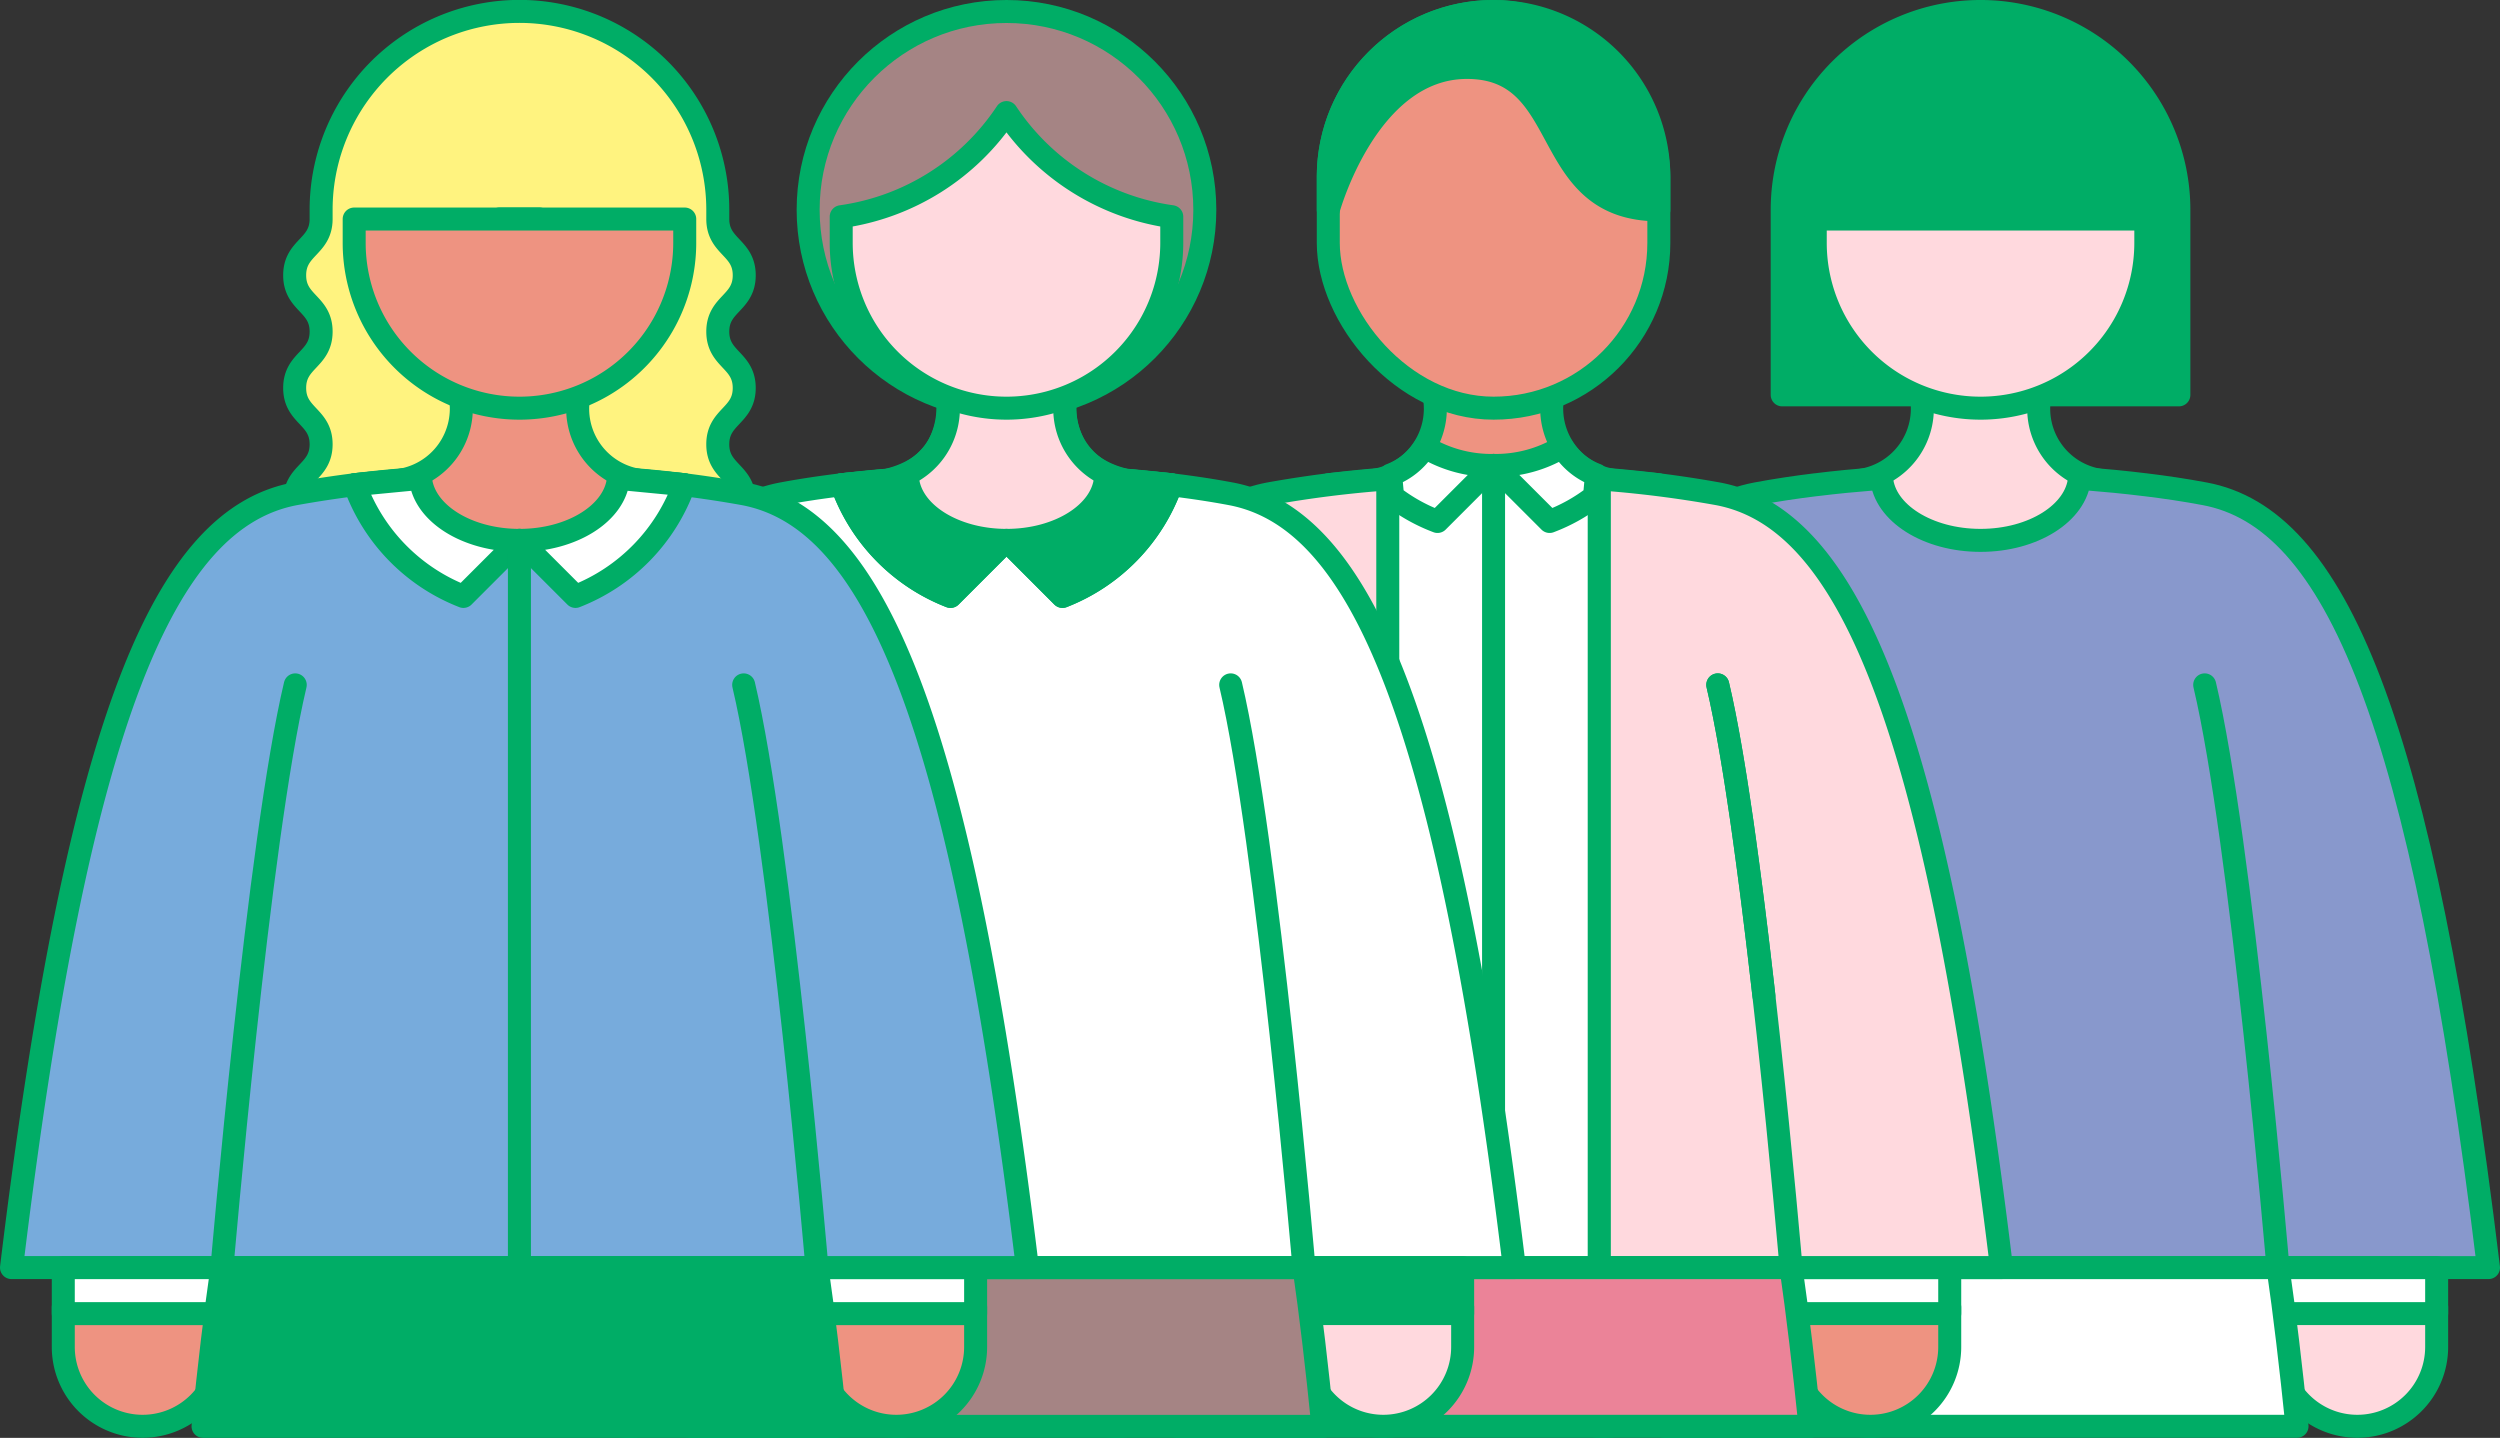
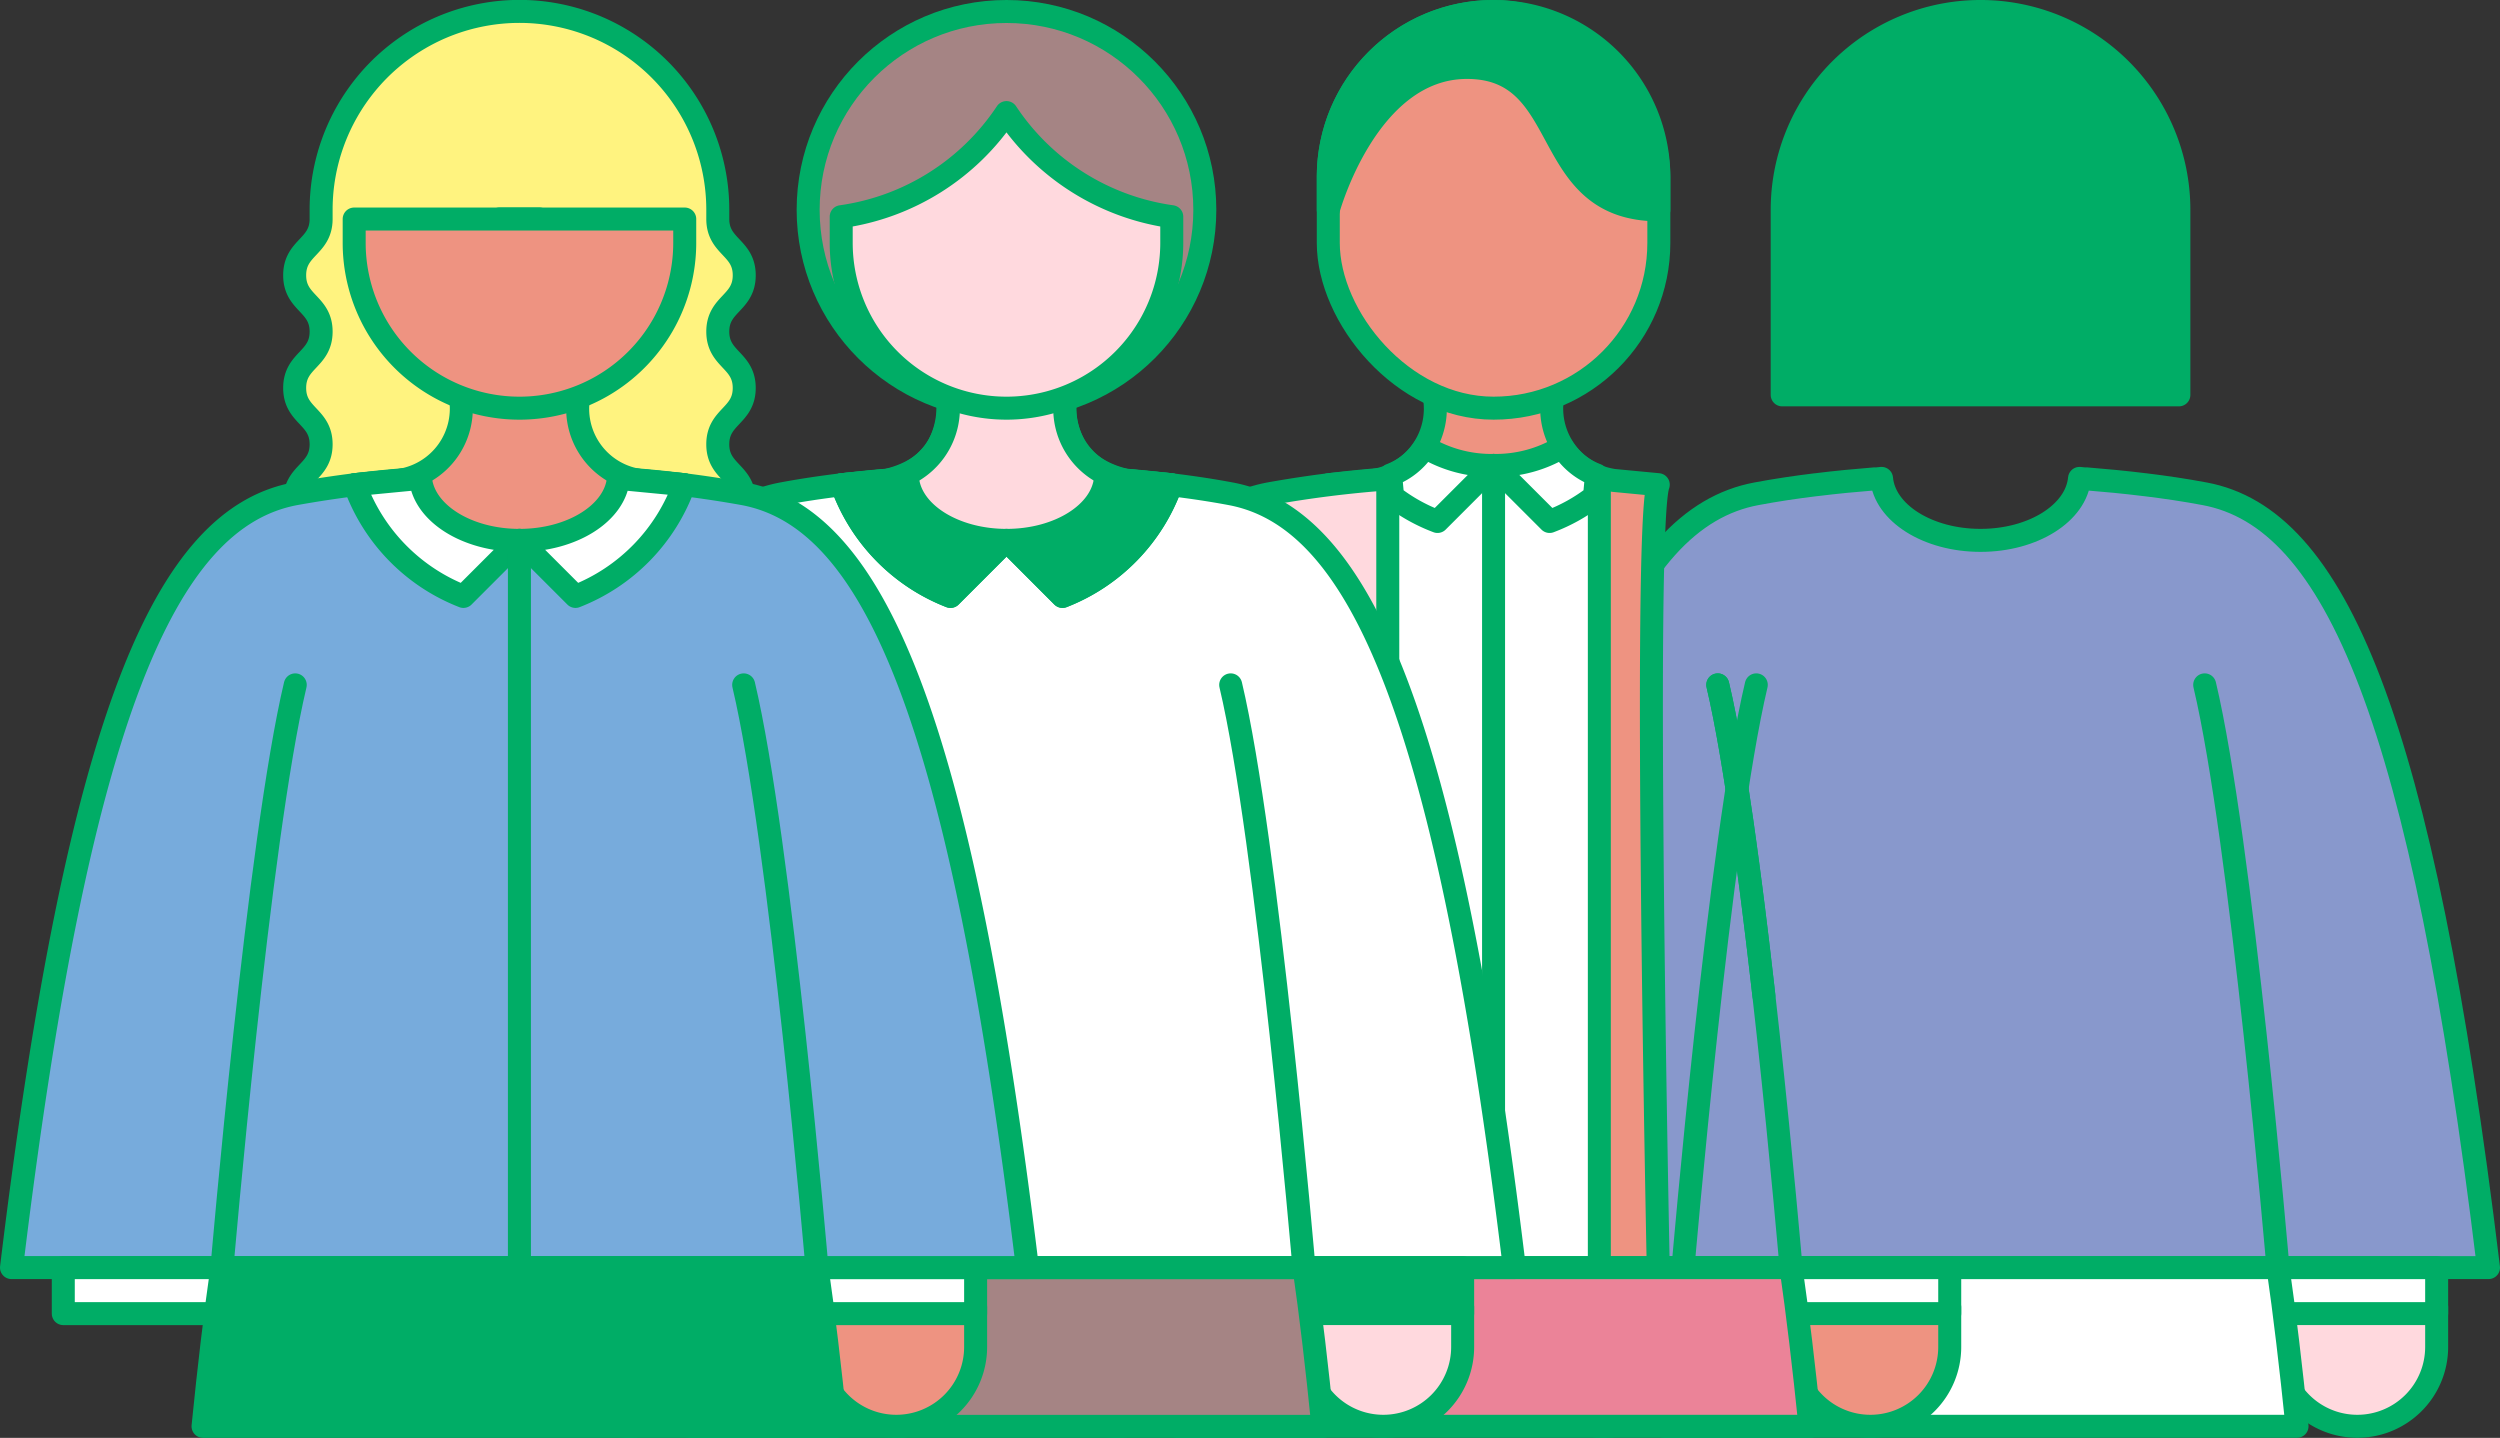
<svg xmlns="http://www.w3.org/2000/svg" width="217.435" height="125.055" viewBox="0 0 217.435 125.055">
  <rect x="0" y="0" width="217.435" height="125.055" fill="#333333" stroke="none" />
  <g id="グループ_9075" data-name="グループ 9075" transform="translate(-1082.841 -7575.194)">
    <g id="グループ_9063" data-name="グループ 9063">
      <path id="長方形_255" data-name="長方形 255" d="M6.9,0h0a6.9,6.9,0,0,1,6.9,6.9v3.45a0,0,0,0,1,0,0H0a0,0,0,0,1,0,0V6.9A6.9,6.9,0,0,1,6.9,0Z" transform="translate(1294.767 7699.244) rotate(180)" fill="#ffd9de" stroke="#00ad66" stroke-linecap="round" stroke-linejoin="round" stroke-width="2" />
      <g id="グループ_9060" data-name="グループ 9060">
-         <path id="パス_10787" data-name="パス 10787" d="M1266,7622.955c-.422-.423-20.946-.424-21.368,0v-5.975a6.312,6.312,0,0,0,5.29-7.44h10.35a6.3,6.3,0,0,0,5.278,7.44Z" fill="#ffd9de" stroke="#00ad66" stroke-linecap="round" stroke-linejoin="round" stroke-width="2" />
        <path id="パス_10788" data-name="パス 10788" d="M1299.276,7685.442h-88.36c5.82-48,13.37-65.18,24.68-67.3,1.7-.32,3.45-.58,5.17-.79h.03c1.76-.22,3.48-.38,5.1-.51v.02l.59-.06c.27,3.01,4.02,5.39,8.61,5.39s8.33-2.38,8.61-5.39l.59.06v-.02c1.61.13,3.34.29,5.1.51h.02c1.73.21,3.48.47,5.18.79C1285.9,7620.262,1293.446,7637.442,1299.276,7685.442Z" fill="#8898cc" stroke="#00ad66" stroke-linecap="round" stroke-linejoin="round" stroke-width="2" />
      </g>
      <rect id="長方形_256" data-name="長方形 256" width="13.8" height="4" transform="translate(1294.767 7689.443) rotate(-180)" fill="#fff" stroke="#00ad66" stroke-linecap="round" stroke-linejoin="round" stroke-width="2" />
      <rect id="長方形_257" data-name="長方形 257" width="13.8" height="3.45" transform="translate(1229.217 7688.894) rotate(-180)" fill="#fff" stroke="#00ad66" stroke-linecap="round" stroke-linejoin="round" stroke-width="2" />
      <path id="長方形_258" data-name="長方形 258" d="M6.9,0h0a6.9,6.9,0,0,1,6.9,6.9v3.45a0,0,0,0,1,0,0H0a0,0,0,0,1,0,0V6.9A6.9,6.9,0,0,1,6.9,0Z" transform="translate(1229.217 7699.244) rotate(180)" fill="#ffd9de" stroke="#00ad66" stroke-linecap="round" stroke-linejoin="round" stroke-width="2" />
      <path id="パス_10789" data-name="パス 10789" d="M1274.592,7634.759c3.188,13.417,6.375,50.685,6.375,50.685" fill="none" stroke="#00ad66" stroke-linecap="round" stroke-linejoin="round" stroke-width="2" />
      <path id="パス_10790" data-name="パス 10790" d="M1235.592,7634.759c-3.188,13.417-6.375,50.685-6.375,50.685" fill="none" stroke="#00ad66" stroke-linecap="round" stroke-linejoin="round" stroke-width="2" />
      <g id="グループ_9061" data-name="グループ 9061">
        <path id="パス_10791" data-name="パス 10791" d="M1282.622,7699.243h-55.05c.517-5.152,1.069-9.833,1.644-13.8h51.75C1281.541,7689.41,1282.093,7694.091,1282.622,7699.243Z" fill="#fff" stroke="#00ad66" stroke-linecap="round" stroke-linejoin="round" stroke-width="2" />
      </g>
      <g id="グループ_9062" data-name="グループ 9062">
        <path id="パス_10792" data-name="パス 10792" d="M1258.332,7576.5a17.25,17.25,0,0,0-20.486,16.943v.8h0v15.293h34.5v-15.293h0v-.8A17.253,17.253,0,0,0,1258.332,7576.5Z" fill="#00ad66" stroke="#00ad66" stroke-linecap="round" stroke-linejoin="round" stroke-width="2" />
      </g>
-       <path id="パス_10793" data-name="パス 10793" d="M1240.721,7596.319a14.375,14.375,0,0,0,14.375,14.375h0a14.375,14.375,0,0,0,14.375-14.375v-2.074h-28.75Z" fill="#ffd9de" stroke="#00ad66" stroke-linecap="round" stroke-linejoin="round" stroke-width="2" />
    </g>
    <g id="グループ_9069" data-name="グループ 9069">
      <path id="長方形_259" data-name="長方形 259" d="M6.9,0h0a6.9,6.9,0,0,1,6.9,6.9v3.45a0,0,0,0,1,0,0H0a0,0,0,0,1,0,0V6.9A6.9,6.9,0,0,1,6.9,0Z" transform="translate(1252.417 7699.244) rotate(180)" fill="#ee9381" stroke="#00ad66" stroke-linecap="round" stroke-linejoin="round" stroke-width="2" />
      <path id="パス_10794" data-name="パス 10794" d="M1227.066,7617.348c-1.34,3.554,0,68.1,0,68.1h-28.087l-.56-68.1,3.864-.368a6.3,6.3,0,0,0,5.279-7.441h10.35a6.316,6.316,0,0,0,5.29,7.441Z" fill="#ee9381" stroke="#00ad66" stroke-linecap="round" stroke-linejoin="round" stroke-width="2" />
      <path id="パス_10795" data-name="パス 10795" d="M1202.216,7618.924l10.526-3.25,9.2,1.173v68.6h-21.69Z" fill="#fff" stroke="#00ad66" stroke-linecap="round" stroke-linejoin="round" stroke-width="2" />
      <rect id="長方形_260" data-name="長方形 260" width="13.8" height="3.45" transform="translate(1173.067 7685.444)" fill="#fff" stroke="#00ad66" stroke-linecap="round" stroke-linejoin="round" stroke-width="2" />
      <path id="長方形_261" data-name="長方形 261" d="M0,0H13.8a0,0,0,0,1,0,0V3.45a6.9,6.9,0,0,1-6.9,6.9h0A6.9,6.9,0,0,1,0,3.45V0A0,0,0,0,1,0,0Z" transform="translate(1173.067 7688.894)" fill="#ee9381" stroke="#00ad66" stroke-linecap="round" stroke-linejoin="round" stroke-width="2" />
      <rect id="長方形_262" data-name="長方形 262" width="13.8" height="4" transform="translate(1252.417 7689.443) rotate(-180)" fill="#fff" stroke="#00ad66" stroke-linecap="round" stroke-linejoin="round" stroke-width="2" />
      <path id="パス_10796" data-name="パス 10796" d="M1207.868,7620.548l4.874-4.874h0a11.19,11.19,0,0,1-5.975-1.606,5.962,5.962,0,0,1-2.969,2.433q.07.9.168,1.87A14.937,14.937,0,0,0,1207.868,7620.548Z" fill="#fff" stroke="#00ad66" stroke-linecap="round" stroke-linejoin="round" stroke-width="2" />
      <path id="パス_10797" data-name="パス 10797" d="M1203.542,7616.846a98.318,98.318,0,0,0-10.3,1.294c-11.3,2.122-18.857,19.3-24.679,67.3h34.98Z" fill="#ffd9de" stroke="#00ad66" stroke-linecap="round" stroke-linejoin="round" stroke-width="2" />
-       <path id="パス_10798" data-name="パス 10798" d="M1221.942,7616.846a98.3,98.3,0,0,1,10.3,1.294c11.3,2.122,18.857,19.3,24.679,67.3h-34.979Z" fill="#ffd9de" stroke="#00ad66" stroke-linecap="round" stroke-linejoin="round" stroke-width="2" />
      <g id="グループ_9064" data-name="グループ 9064">
        <path id="パス_10799" data-name="パス 10799" d="M1193.241,7634.759c-3.187,13.417-6.374,50.685-6.374,50.685" fill="none" stroke="#00ad66" stroke-linecap="round" stroke-linejoin="round" stroke-width="2" />
        <path id="パス_10800" data-name="パス 10800" d="M1193.241,7634.759c-1.434,6.036-2.868,16.9-4.011,27.024" fill="none" stroke="#00ad66" stroke-linecap="round" stroke-linejoin="round" stroke-width="2" />
      </g>
      <g id="グループ_9065" data-name="グループ 9065">
        <path id="パス_10801" data-name="パス 10801" d="M1217.616,7620.548l-4.874-4.874h0a11.186,11.186,0,0,0,5.974-1.606,5.966,5.966,0,0,0,2.97,2.433c-.048.6-.1,1.221-.169,1.87A14.944,14.944,0,0,1,1217.616,7620.548Z" fill="#fff" stroke="#00ad66" stroke-linecap="round" stroke-linejoin="round" stroke-width="2" />
      </g>
      <g id="グループ_9066" data-name="グループ 9066">
        <path id="パス_10802" data-name="パス 10802" d="M1232.242,7634.759c3.187,13.417,6.375,50.685,6.375,50.685" fill="none" stroke="#00ad66" stroke-linecap="round" stroke-linejoin="round" stroke-width="2" />
        <path id="パス_10803" data-name="パス 10803" d="M1232.242,7634.759c1.434,6.036,2.868,16.9,4.012,27.024" fill="none" stroke="#00ad66" stroke-linecap="round" stroke-linejoin="round" stroke-width="2" />
      </g>
      <line id="線_73" data-name="線 73" y2="69.769" transform="translate(1212.742 7615.674)" fill="#fff" stroke="#00ad66" stroke-linecap="round" stroke-linejoin="round" stroke-width="2" />
      <g id="グループ_9067" data-name="グループ 9067">
        <path id="パス_10804" data-name="パス 10804" d="M1240.267,7699.243h-55.051c.518-5.152,1.07-9.833,1.645-13.8h51.75C1239.186,7689.41,1239.738,7694.091,1240.267,7699.243Z" fill="#eb8398" stroke="#00ad66" stroke-linecap="round" stroke-linejoin="round" stroke-width="2" />
      </g>
      <g id="グループ_9068" data-name="グループ 9068">
        <rect id="長方形_263" data-name="長方形 263" width="28.75" height="34.5" rx="14.375" transform="translate(1198.367 7576.194)" fill="#ee9381" stroke="#00ad66" stroke-linecap="round" stroke-linejoin="round" stroke-width="2" />
        <path id="パス_10805" data-name="パス 10805" d="M1210.431,7581.059c9.322,0,6.094,12.385,16.686,12.385v-2.875a14.374,14.374,0,0,0-14.375-14.375h0a14.375,14.375,0,0,0-14.375,14.375v2.875S1201.737,7581.059,1210.431,7581.059Z" fill="#00ad66" stroke="#00ad66" stroke-linecap="round" stroke-linejoin="round" stroke-width="2" />
      </g>
    </g>
    <g id="グループ_9071" data-name="グループ 9071">
      <path id="長方形_264" data-name="長方形 264" d="M6.9,0h0a6.9,6.9,0,0,1,6.9,6.9v3.45a0,0,0,0,1,0,0H0a0,0,0,0,1,0,0V6.9A6.9,6.9,0,0,1,6.9,0Z" transform="translate(1210.054 7699.244) rotate(180)" fill="#ffd9de" stroke="#00ad66" stroke-linecap="round" stroke-linejoin="round" stroke-width="2" />
      <path id="パス_10806" data-name="パス 10806" d="M1189.879,7618.14c-1.7-.32-3.453-.578-5.177-.788l0,0-.261-.025c-1.274-.152-2.516-.273-3.723-.376a8.893,8.893,0,0,1-1.4-.446h0a7.407,7.407,0,0,1-.987-.492l-.031-.019a6.148,6.148,0,0,1-.757-.541c-.024-.021-.051-.04-.075-.061a5.665,5.665,0,0,1-.551-.552c-.031-.036-.066-.07-.1-.106a5.192,5.192,0,0,1-.44-.616,7.044,7.044,0,0,1-.837-4.575H1165.2a7.028,7.028,0,0,1-.867,4.63,5.221,5.221,0,0,1-.4.555c-.034.042-.075.081-.111.122a5.588,5.588,0,0,1-.539.541c-.024.021-.052.042-.077.063a6.157,6.157,0,0,1-.759.542l-.024.015a7.344,7.344,0,0,1-.99.494h0a9,9,0,0,1-1.394.446c-1.215.1-2.465.225-3.749.379l-.236.022v0c-1.724.21-3.476.468-5.178.788-11.3,2.122-18.857,19.3-24.679,67.3h88.358C1208.736,7637.444,1201.182,7620.262,1189.879,7618.14Z" fill="#fff" stroke="#00ad66" stroke-linecap="round" stroke-linejoin="round" stroke-width="2" />
      <circle id="楕円形_1271" data-name="楕円形 1271" cx="17.25" cy="17.25" r="17.25" transform="translate(1153.129 7576.194)" fill="#a58484" stroke="#00ad66" stroke-linecap="round" stroke-linejoin="round" stroke-width="2" />
      <path id="パス_10807" data-name="パス 10807" d="M1184.7,7617.347a16.318,16.318,0,0,1-9.453,9.717l-4.262-4.272a.852.852,0,0,0-1.2,0l-4.273,4.272a16.318,16.318,0,0,1-9.453-9.717l3.864-.368a6.312,6.312,0,0,0,5.29-7.44h10.35a6.3,6.3,0,0,0,5.278,7.44Z" fill="#ffd9de" stroke="#00ad66" stroke-linecap="round" stroke-linejoin="round" stroke-width="2" />
      <rect id="長方形_265" data-name="長方形 265" width="13.8" height="3.45" transform="translate(1130.704 7685.444)" fill="#008a66" stroke="#00ad66" stroke-linecap="round" stroke-linejoin="round" stroke-width="2" />
      <path id="長方形_266" data-name="長方形 266" d="M0,0H13.8a0,0,0,0,1,0,0V3.45a6.9,6.9,0,0,1-6.9,6.9h0A6.9,6.9,0,0,1,0,3.45V0A0,0,0,0,1,0,0Z" transform="translate(1130.704 7688.894)" fill="#fff" stroke="#00ad66" stroke-linecap="round" stroke-linejoin="round" stroke-width="2" />
-       <path id="パス_10808" data-name="パス 10808" d="M1150.878,7634.759c-3.187,13.417-6.374,50.685-6.374,50.685" fill="none" stroke="#00ad66" stroke-linecap="round" stroke-linejoin="round" stroke-width="2" />
      <path id="パス_10809" data-name="パス 10809" d="M1161.77,7616.8l-5.718.55a16.341,16.341,0,0,0,9.453,9.717l4.874-4.874C1165.8,7622.194,1162.047,7619.81,1161.77,7616.8Z" fill="#00ad66" stroke="#00ad66" stroke-linecap="round" stroke-linejoin="round" stroke-width="2" />
      <path id="パス_10810" data-name="パス 10810" d="M1170.379,7584.986a20.7,20.7,0,0,1-14.375,9.055v2.278a14.375,14.375,0,0,0,14.375,14.375h0a14.375,14.375,0,0,0,14.375-14.375v-2.278A20.694,20.694,0,0,1,1170.379,7584.986Z" fill="#ffd9de" stroke="#00ad66" stroke-linecap="round" stroke-linejoin="round" stroke-width="2" />
      <rect id="長方形_267" data-name="長方形 267" width="13.8" height="4" transform="translate(1210.054 7689.443) rotate(-180)" fill="#00ad66" stroke="#00ad66" stroke-linecap="round" stroke-linejoin="round" stroke-width="2" />
      <path id="パス_10811" data-name="パス 10811" d="M1189.879,7634.759c3.187,13.417,6.375,50.685,6.375,50.685" fill="none" stroke="#00ad66" stroke-linecap="round" stroke-linejoin="round" stroke-width="2" />
      <path id="パス_10812" data-name="パス 10812" d="M1178.988,7616.8l5.717.55a16.339,16.339,0,0,1-9.452,9.717l-4.874-4.874C1174.962,7622.194,1178.711,7619.81,1178.988,7616.8Z" fill="#00ad66" stroke="#00ad66" stroke-linecap="round" stroke-linejoin="round" stroke-width="2" />
      <g id="グループ_9070" data-name="グループ 9070">
        <path id="パス_10813" data-name="パス 10813" d="M1197.9,7699.249H1142.85c.529-5.164,1.07-9.844,1.656-13.8h51.75C1196.831,7689.4,1197.383,7694.085,1197.9,7699.249Z" fill="#a58484" stroke="#00ad66" stroke-linecap="round" stroke-linejoin="round" stroke-width="2" />
      </g>
    </g>
    <g id="グループ_9074" data-name="グループ 9074">
      <g id="グループ_9072" data-name="グループ 9072">
-         <path id="長方形_268" data-name="長方形 268" d="M0,0H13.8a0,0,0,0,1,0,0V3.45a6.9,6.9,0,0,1-6.9,6.9h0A6.9,6.9,0,0,1,0,3.45V0A0,0,0,0,1,0,0Z" transform="translate(1088.345 7688.894)" fill="#ee9381" stroke="#00ad66" stroke-linecap="round" stroke-linejoin="round" stroke-width="2" />
        <path id="長方形_269" data-name="長方形 269" d="M0,0H13.8a0,0,0,0,1,0,0V3.45a6.9,6.9,0,0,1-6.9,6.9h0A6.9,6.9,0,0,1,0,3.45V0A0,0,0,0,1,0,0Z" transform="translate(1153.895 7688.894)" fill="#ee9381" stroke="#00ad66" stroke-linecap="round" stroke-linejoin="round" stroke-width="2" />
        <path id="パス_10814" data-name="パス 10814" d="M1145.27,7604.036c0-2.448,2.3-2.448,2.3-4.9s-2.3-2.447-2.3-4.9h0v-.8a17.253,17.253,0,0,0-14.013-16.943,17.206,17.206,0,0,0-6.473,0,17.254,17.254,0,0,0-14.014,16.943v.8h0c0,2.448-2.3,2.448-2.3,4.9s2.3,2.448,2.3,4.9-2.3,2.45-2.3,4.9,2.3,2.451,2.3,4.9-2.3,2.452-2.3,4.9h17.834v-24.5h3.43v24.5h17.835c0-2.452-2.3-2.452-2.3-4.9s2.3-2.452,2.3-4.9S1145.27,7606.486,1145.27,7604.036Z" fill="#fff37f" stroke="#00ad66" stroke-linecap="round" stroke-linejoin="round" stroke-width="2" />
        <path id="パス_10815" data-name="パス 10815" d="M1142.343,7617.347a16.313,16.313,0,0,1-9.453,9.717l-4.865-4.875-4.876,4.875a16.313,16.313,0,0,1-9.453-9.717l3.864-.368a6.312,6.312,0,0,0,5.29-7.44h10.35a6.3,6.3,0,0,0,5.279,7.44Z" fill="#ee9381" stroke="#00ad66" stroke-linecap="round" stroke-linejoin="round" stroke-width="2" />
        <path id="パス_10816" data-name="パス 10816" d="M1118.82,7616.847a98.026,98.026,0,0,0-10.3,1.293c-11.3,2.122-18.857,19.3-24.679,67.3h44.179v-62.1h-9.2Z" fill="#77abdc" stroke="#00ad66" stroke-linecap="round" stroke-linejoin="round" stroke-width="2" />
        <rect id="長方形_270" data-name="長方形 270" width="13.8" height="4" transform="translate(1088.345 7685.444)" fill="#fff" stroke="#00ad66" stroke-linecap="round" stroke-linejoin="round" stroke-width="2" />
        <rect id="長方形_271" data-name="長方形 271" width="13.8" height="4" transform="translate(1153.895 7685.444)" fill="#fff" stroke="#00ad66" stroke-linecap="round" stroke-linejoin="round" stroke-width="2" />
        <path id="パス_10817" data-name="パス 10817" d="M1108.52,7634.76c-3.187,13.416-6.375,50.684-6.375,50.684" fill="none" stroke="#00ad66" stroke-linecap="round" stroke-linejoin="round" stroke-width="2" />
        <path id="パス_10818" data-name="パス 10818" d="M1119.411,7616.8l-5.717.551a16.335,16.335,0,0,0,9.452,9.716l4.874-4.874C1123.437,7622.194,1119.688,7619.81,1119.411,7616.8Z" fill="#fff" stroke="#00ad66" stroke-linecap="round" stroke-linejoin="round" stroke-width="2" />
        <path id="パス_10819" data-name="パス 10819" d="M1113.645,7596.319a14.375,14.375,0,0,0,14.375,14.375h0a14.375,14.375,0,0,0,14.375-14.375v-2.074h-28.75Z" fill="#ee9381" stroke="#00ad66" stroke-linecap="round" stroke-linejoin="round" stroke-width="2" />
        <path id="パス_10820" data-name="パス 10820" d="M1137.22,7616.847a98.049,98.049,0,0,1,10.3,1.293c11.3,2.122,18.856,19.3,24.679,67.3h-44.18v-62.1h9.2Z" fill="#77abdc" stroke="#00ad66" stroke-linecap="round" stroke-linejoin="round" stroke-width="2" />
        <path id="パス_10821" data-name="パス 10821" d="M1147.521,7634.76c3.187,13.416,6.374,50.684,6.374,50.684" fill="none" stroke="#00ad66" stroke-linecap="round" stroke-linejoin="round" stroke-width="2" />
        <path id="パス_10822" data-name="パス 10822" d="M1136.629,7616.8l5.718.551a16.337,16.337,0,0,1-9.453,9.716l-4.874-4.874C1132.6,7622.194,1136.352,7619.81,1136.629,7616.8Z" fill="#fff" stroke="#00ad66" stroke-linecap="round" stroke-linejoin="round" stroke-width="2" />
      </g>
      <g id="グループ_9073" data-name="グループ 9073">
        <path id="パス_10823" data-name="パス 10823" d="M1155.55,7699.249H1100.5c.518-5.164,1.07-9.844,1.645-13.8h51.75C1154.469,7689.4,1155.021,7694.085,1155.55,7699.249Z" fill="#00ad66" stroke="#00ad66" stroke-linecap="round" stroke-linejoin="round" stroke-width="2" />
      </g>
    </g>
  </g>
</svg>